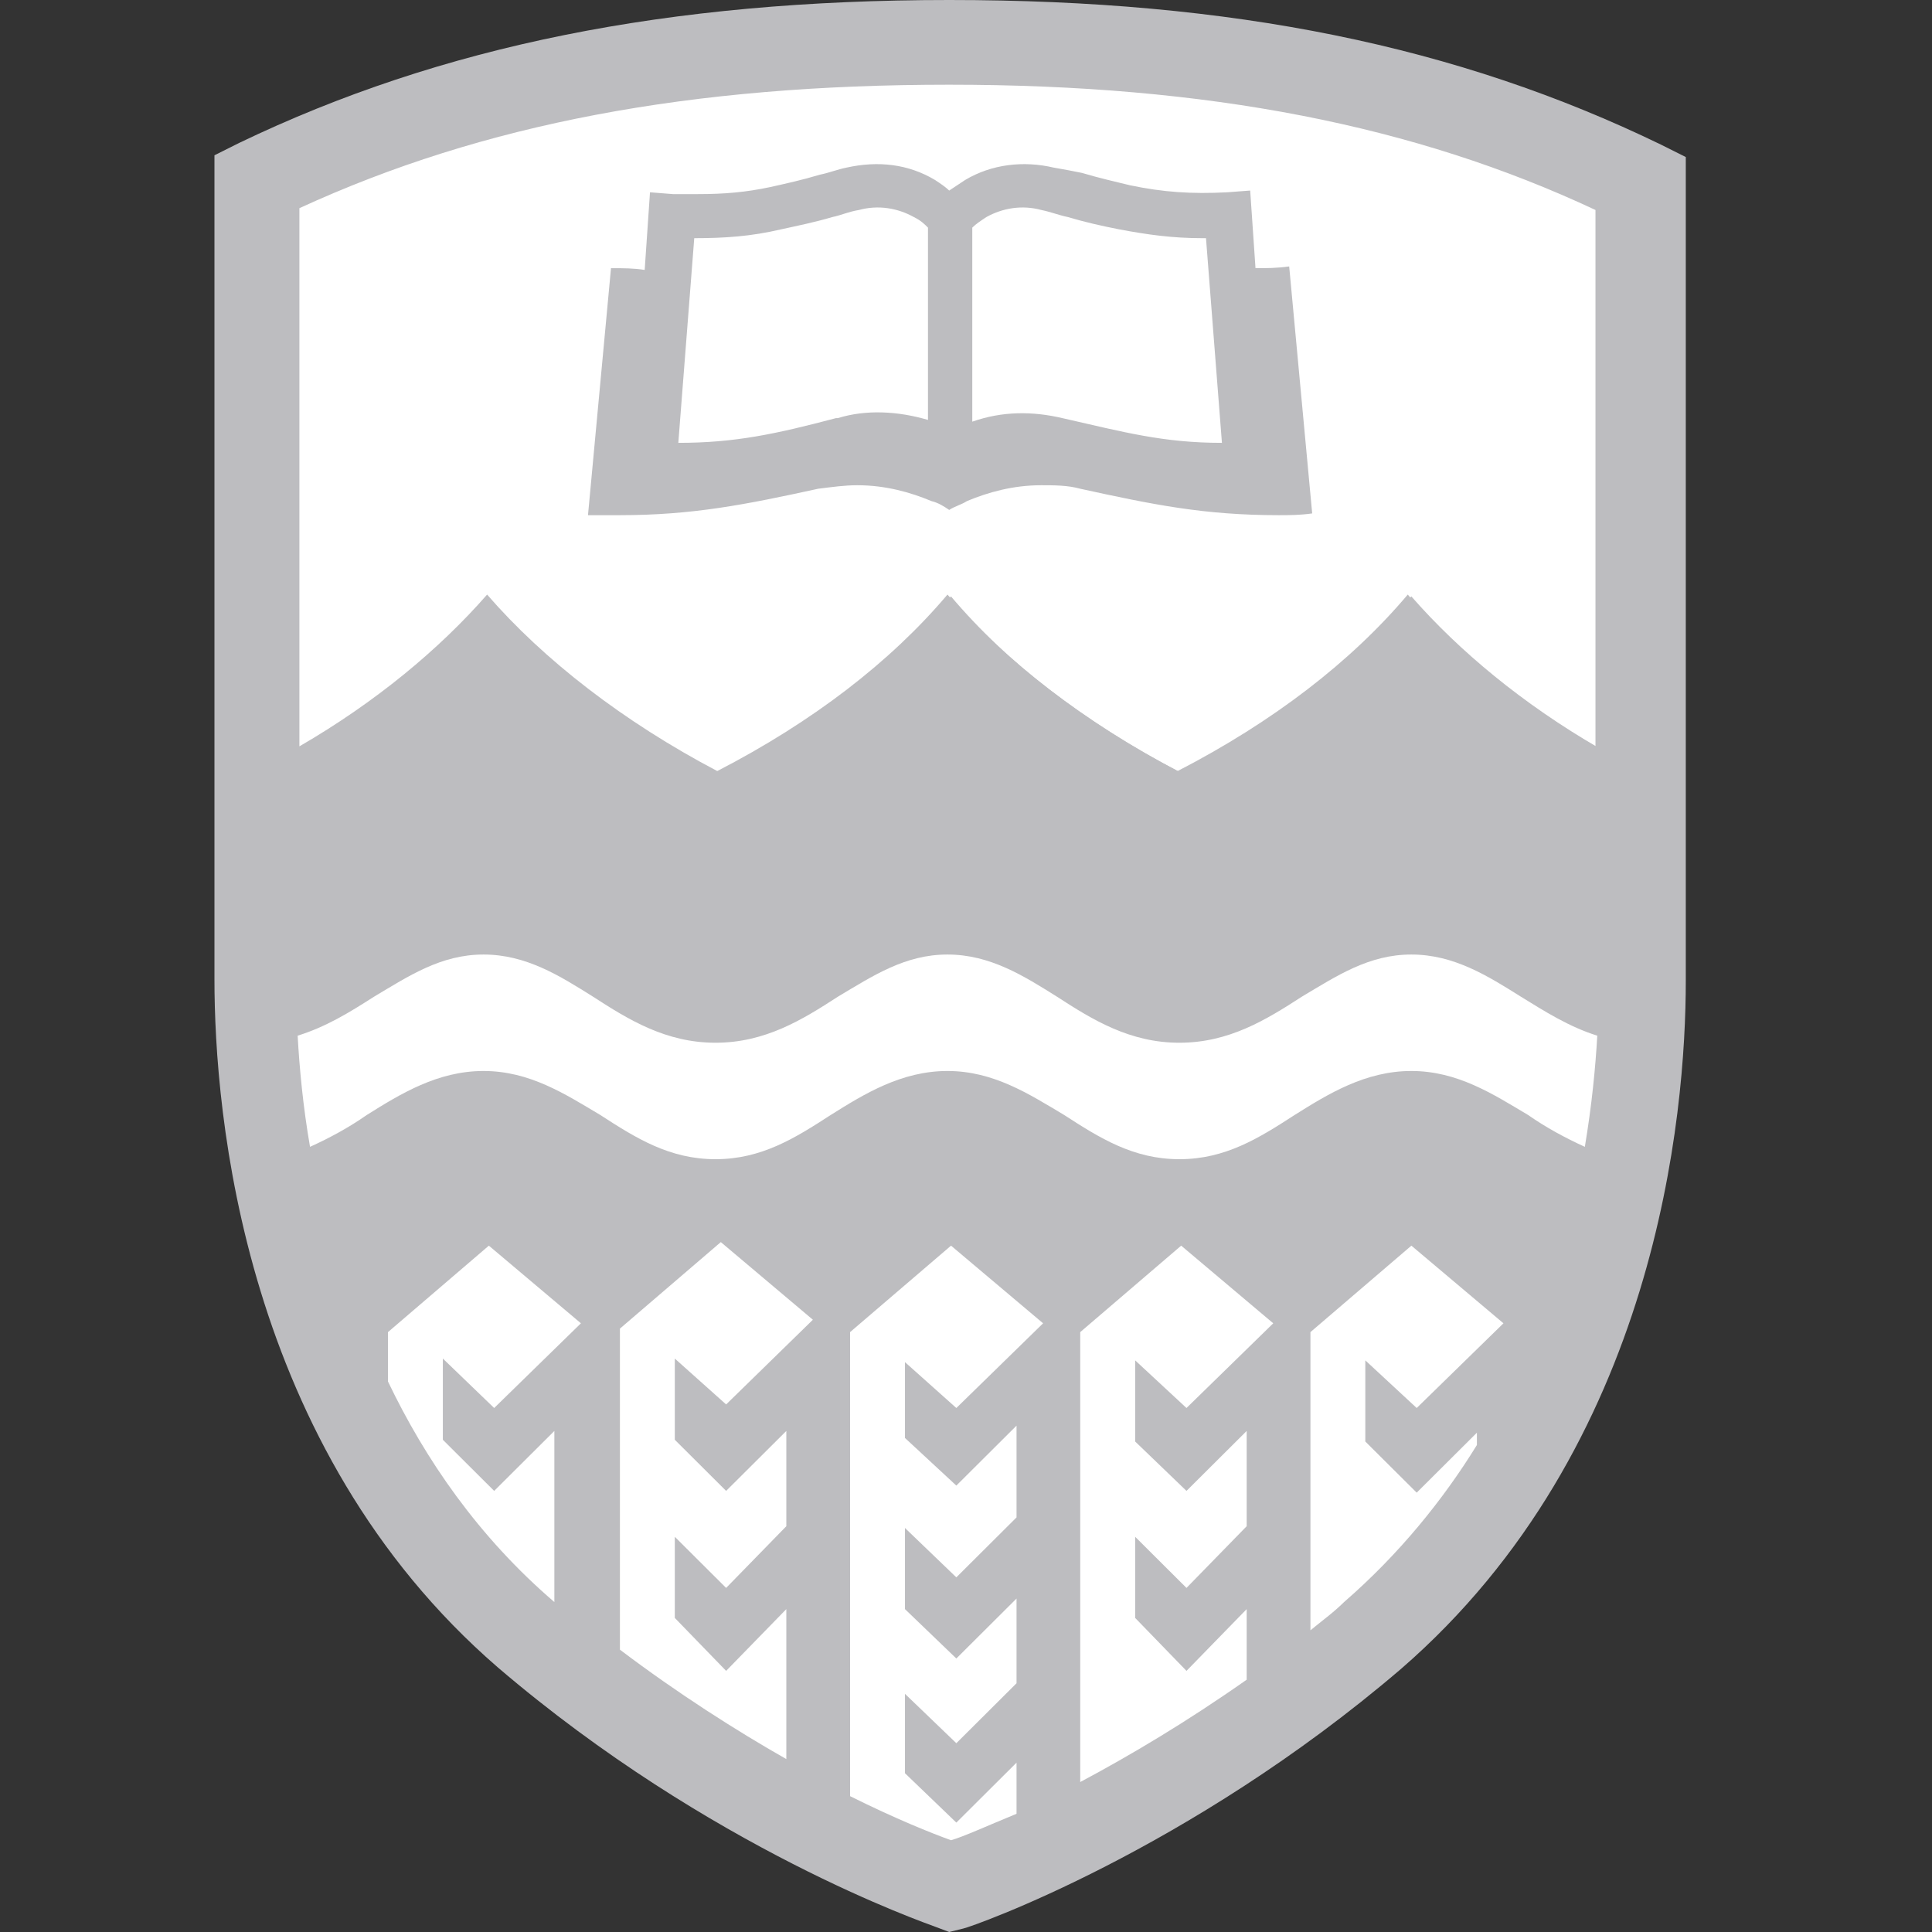
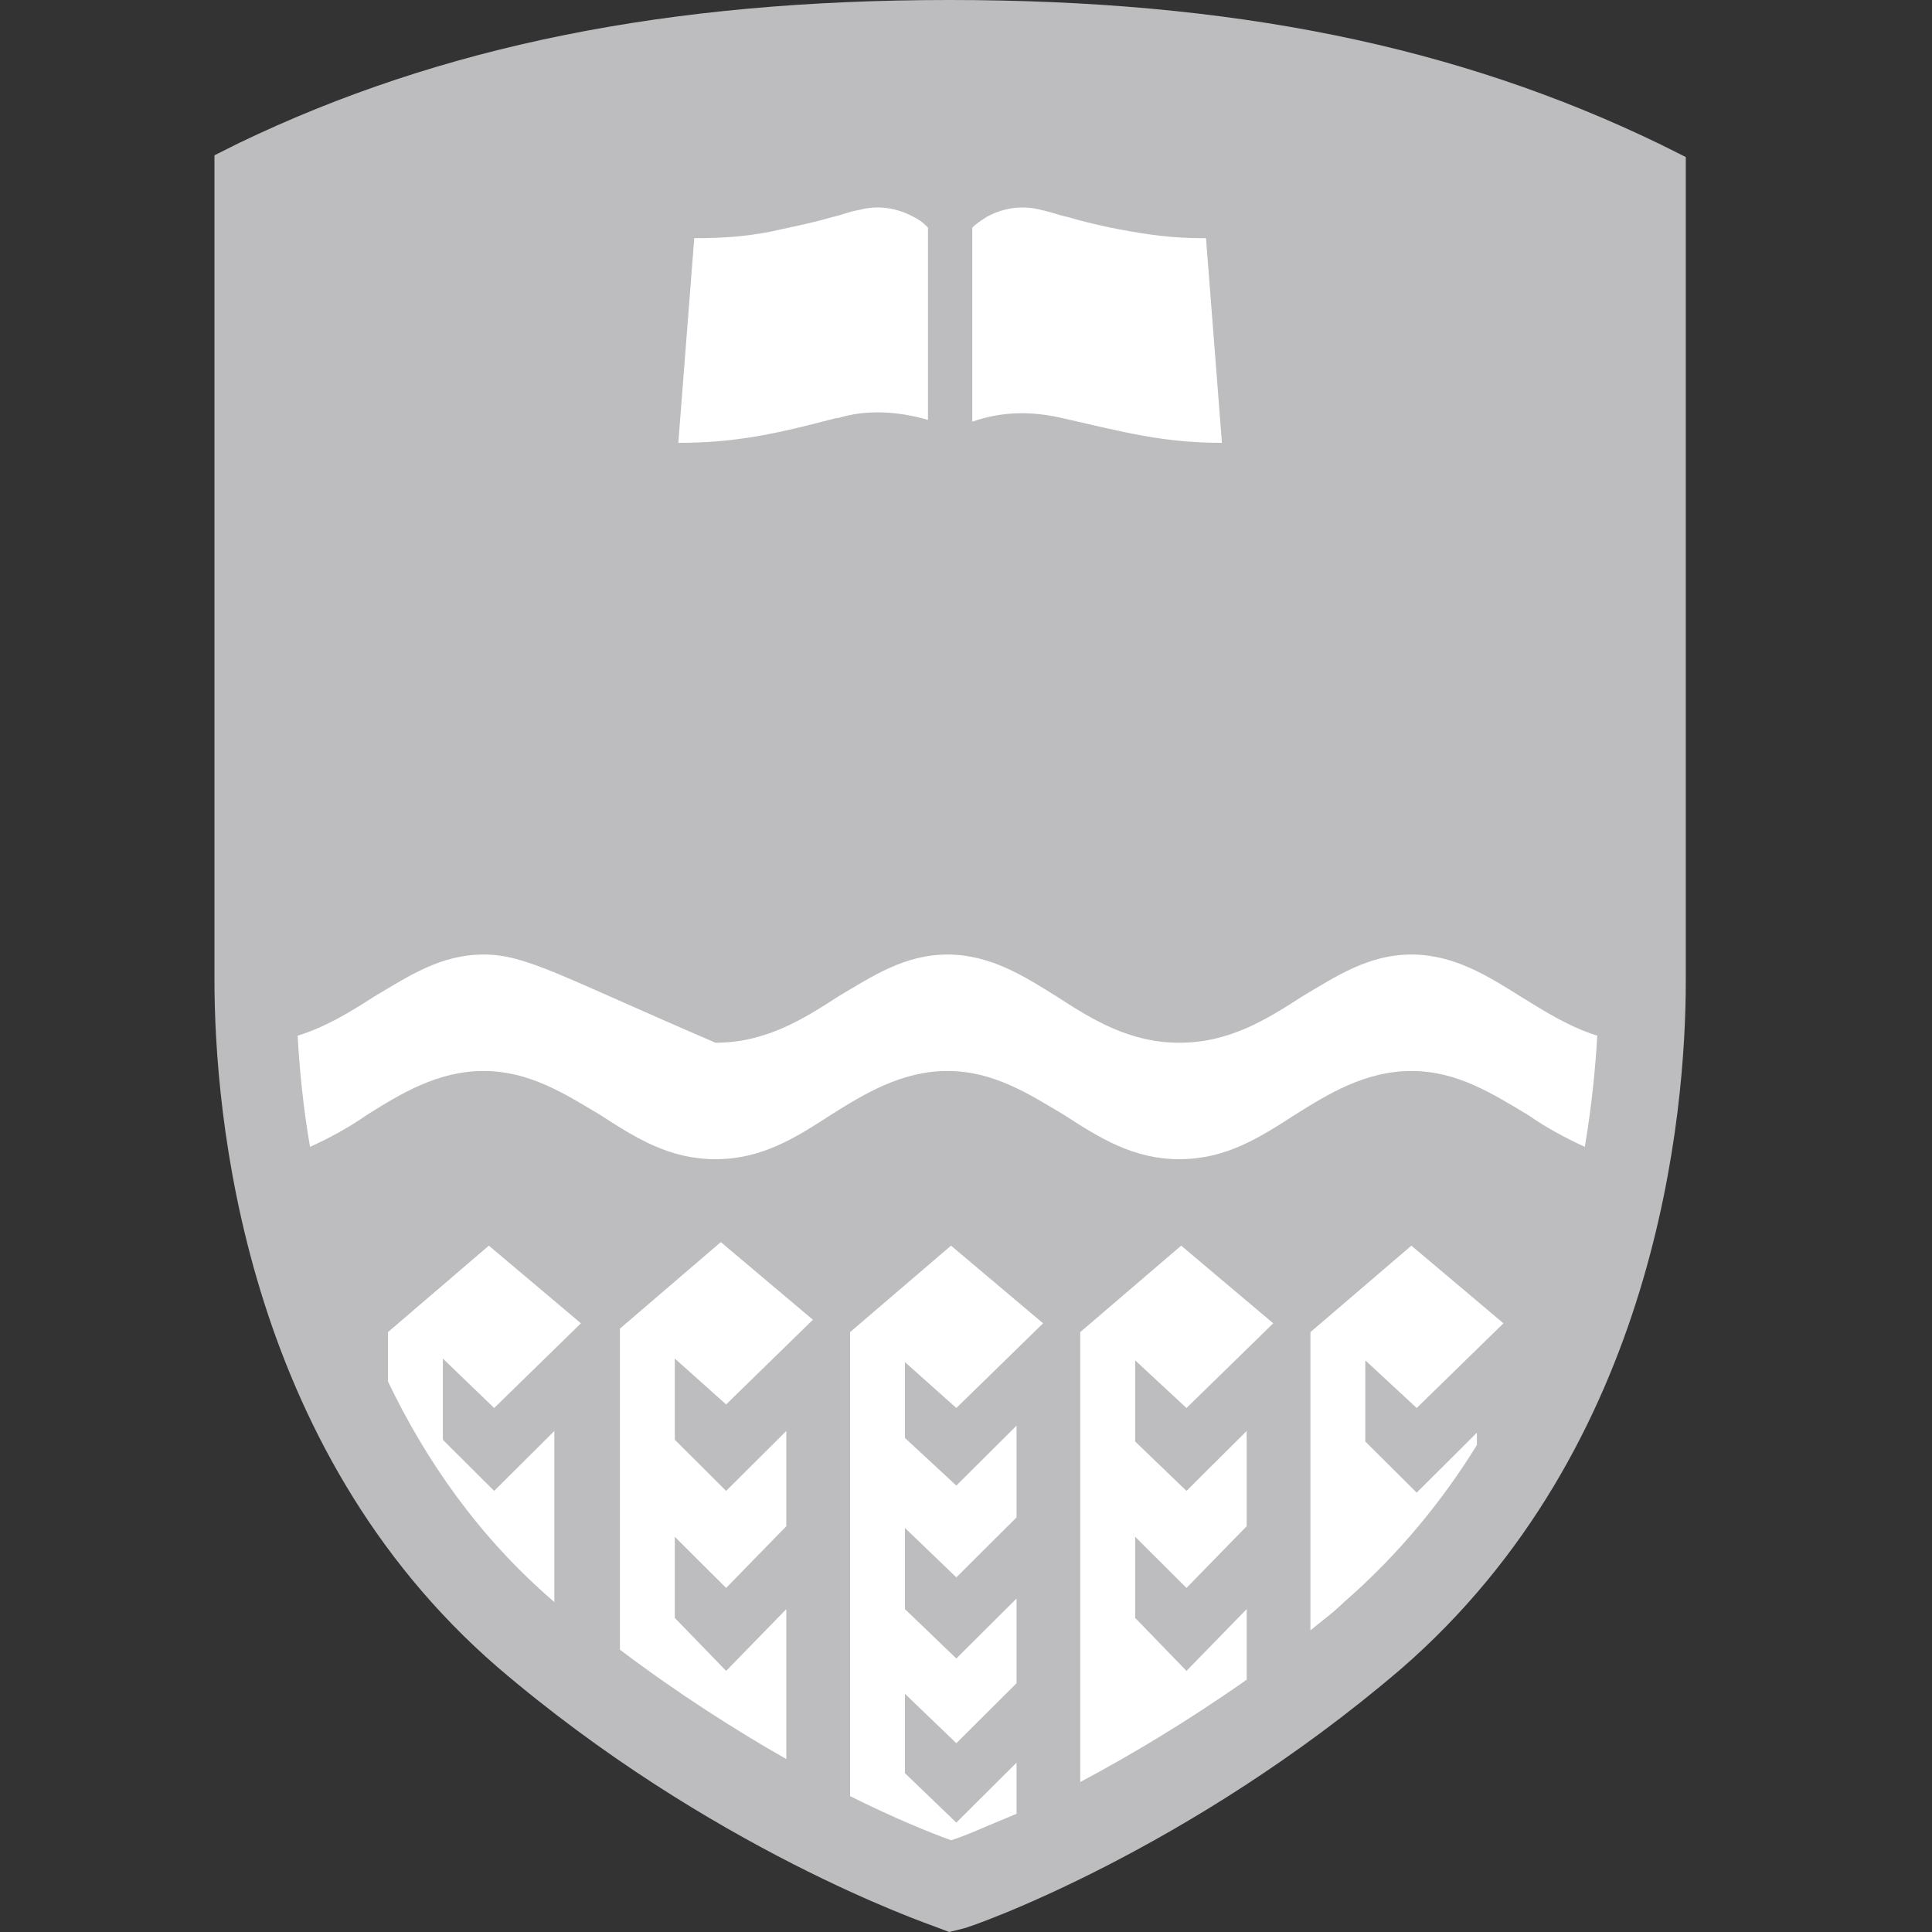
<svg xmlns="http://www.w3.org/2000/svg" width="32" height="32" viewBox="0 0 32 32" fill="none">
  <rect x="0" y="0" width="32" height="32" fill="#333333" stroke="none" />
  <g clip-path="url(#clip0_4947_13632)">
    <path d="M15.722 32L15.488 31.912C15.341 31.854 11.763 30.627 8.244 27.616C4.021 23.963 3.552 18.44 3.552 16.219V2.572L3.962 2.367C7.306 0.76 11.059 0 15.722 0C20.415 0 24.139 0.76 27.512 2.396L27.922 2.601V16.248C27.922 18.44 27.453 23.963 23.201 27.646C19.681 30.656 16.104 31.912 15.957 31.942L15.722 32Z" fill="#BDBDC0" />
-     <path d="M15.722 1.403C11.44 1.403 8.009 2.046 4.959 3.448V12.362C6.22 11.631 7.276 10.754 8.068 9.848C9.006 10.93 10.326 11.953 11.88 12.771C13.464 11.953 14.754 10.959 15.693 9.848C16.631 10.93 17.951 11.953 19.505 12.771C21.089 11.953 22.379 10.959 23.317 9.848C24.109 10.784 25.165 11.631 26.426 12.362V3.478C23.435 2.075 20.004 1.403 15.722 1.403ZM21.177 8.533C19.945 8.533 19.095 8.358 17.892 8.095C17.687 8.037 17.452 8.037 17.247 8.037C16.778 8.037 16.367 8.153 16.015 8.3C15.927 8.358 15.81 8.387 15.722 8.446C15.634 8.387 15.546 8.329 15.429 8.3C15.077 8.153 14.666 8.037 14.197 8.037C13.992 8.037 13.786 8.066 13.552 8.095C12.349 8.358 11.47 8.533 10.267 8.533H9.739L10.12 4.442C10.326 4.442 10.502 4.442 10.678 4.471L10.766 3.185L11.147 3.215H11.557C11.997 3.215 12.349 3.185 12.76 3.098C13.024 3.039 13.288 2.981 13.581 2.893C13.728 2.864 13.874 2.805 14.021 2.776C14.549 2.659 15.047 2.718 15.487 2.981C15.575 3.039 15.663 3.098 15.722 3.156L15.986 2.981C16.426 2.718 16.954 2.659 17.452 2.776C17.628 2.805 17.775 2.835 17.921 2.864C18.215 2.952 18.479 3.01 18.713 3.068C19.27 3.185 19.74 3.215 20.326 3.185L20.707 3.156L20.795 4.442C20.971 4.442 21.147 4.442 21.353 4.413L21.734 8.504C21.529 8.533 21.353 8.533 21.177 8.533Z" fill="white" />
    <path d="M13.875 6.926H13.845C12.848 7.189 12.174 7.335 11.235 7.335L11.499 3.945C11.998 3.945 12.438 3.916 12.936 3.799C13.2 3.741 13.493 3.682 13.787 3.595C13.933 3.565 14.051 3.507 14.227 3.478C14.549 3.39 14.872 3.448 15.136 3.595C15.253 3.653 15.312 3.711 15.37 3.77V6.955C14.872 6.809 14.344 6.78 13.875 6.926ZM17.599 6.926C17.101 6.809 16.602 6.809 16.104 6.984V3.77C16.162 3.711 16.25 3.653 16.338 3.595C16.602 3.448 16.925 3.39 17.247 3.478C17.394 3.507 17.541 3.565 17.687 3.595C17.98 3.682 18.244 3.741 18.538 3.799C19.007 3.887 19.418 3.945 19.916 3.945H19.975L20.239 7.335C19.271 7.335 18.626 7.16 17.599 6.926Z" fill="white" />
    <path d="M15.751 14.174C17.159 13.852 18.42 13.384 19.564 12.8C17.98 11.982 16.689 10.988 15.751 9.878C14.812 10.959 13.493 11.982 11.909 12.8C13.053 13.384 14.343 13.852 15.751 14.174Z" fill="#BDBDC0" />
    <path d="M8.097 14.144C9.299 14.407 10.589 14.583 11.938 14.583C13.287 14.583 14.549 14.437 15.751 14.174C14.343 13.852 13.082 13.384 11.938 12.8C10.765 13.384 9.475 13.852 8.097 14.144Z" fill="#BDBDC0" />
    <path d="M15.722 14.174C16.924 14.437 18.185 14.583 19.534 14.583C20.883 14.583 22.174 14.437 23.376 14.144C21.968 13.823 20.707 13.355 19.564 12.771C18.42 13.384 17.129 13.852 15.722 14.174Z" fill="#BDBDC0" />
    <path d="M4.959 14.553C6.044 14.495 7.1 14.378 8.068 14.144C6.953 13.881 5.897 13.531 4.959 13.092V14.553Z" fill="#BDBDC0" />
    <path d="M4.959 12.391V13.121C5.927 13.56 6.953 13.911 8.068 14.174C9.446 13.852 10.736 13.384 11.88 12.8C10.296 11.982 9.006 10.988 8.068 9.878C7.276 10.784 6.22 11.66 4.959 12.391Z" fill="#BDBDC0" />
    <path d="M26.485 13.121C25.517 13.56 24.49 13.911 23.376 14.174C24.373 14.407 25.399 14.524 26.485 14.583V13.121Z" fill="#BDBDC0" />
    <path d="M26.485 13.121V12.391C25.224 11.66 24.168 10.784 23.376 9.878C22.438 10.959 21.118 11.982 19.564 12.8C20.707 13.384 21.998 13.852 23.376 14.174C24.49 13.911 25.546 13.56 26.485 13.121Z" fill="#BDBDC0" />
-     <path d="M25.195 16.511C24.637 16.161 24.08 15.81 23.376 15.81C22.672 15.81 22.145 16.161 21.558 16.511C20.971 16.891 20.356 17.271 19.534 17.271C18.713 17.271 18.097 16.891 17.511 16.511C16.954 16.161 16.396 15.81 15.693 15.81C14.989 15.81 14.461 16.161 13.874 16.511C13.288 16.891 12.672 17.271 11.851 17.271C11.03 17.271 10.414 16.891 9.827 16.511C9.27 16.161 8.713 15.81 8.009 15.81C7.305 15.81 6.777 16.161 6.191 16.511C5.78 16.774 5.399 17.008 4.93 17.154C4.959 17.68 5.018 18.323 5.135 18.995C5.458 18.849 5.78 18.674 6.073 18.469C6.631 18.119 7.247 17.739 8.009 17.739C8.771 17.739 9.358 18.119 9.945 18.469C10.531 18.849 11.088 19.2 11.851 19.2C12.613 19.2 13.171 18.849 13.757 18.469C14.314 18.119 14.93 17.739 15.693 17.739C16.455 17.739 17.042 18.119 17.628 18.469C18.215 18.849 18.772 19.2 19.534 19.2C20.297 19.2 20.854 18.849 21.441 18.469C21.998 18.119 22.614 17.739 23.376 17.739C24.139 17.739 24.725 18.119 25.312 18.469C25.605 18.674 25.928 18.849 26.25 18.995C26.367 18.294 26.426 17.68 26.456 17.154C25.986 17.008 25.576 16.745 25.195 16.511Z" fill="white" />
+     <path d="M25.195 16.511C24.637 16.161 24.08 15.81 23.376 15.81C22.672 15.81 22.145 16.161 21.558 16.511C20.971 16.891 20.356 17.271 19.534 17.271C18.713 17.271 18.097 16.891 17.511 16.511C16.954 16.161 16.396 15.81 15.693 15.81C14.989 15.81 14.461 16.161 13.874 16.511C13.288 16.891 12.672 17.271 11.851 17.271C9.27 16.161 8.713 15.81 8.009 15.81C7.305 15.81 6.777 16.161 6.191 16.511C5.78 16.774 5.399 17.008 4.93 17.154C4.959 17.68 5.018 18.323 5.135 18.995C5.458 18.849 5.78 18.674 6.073 18.469C6.631 18.119 7.247 17.739 8.009 17.739C8.771 17.739 9.358 18.119 9.945 18.469C10.531 18.849 11.088 19.2 11.851 19.2C12.613 19.2 13.171 18.849 13.757 18.469C14.314 18.119 14.93 17.739 15.693 17.739C16.455 17.739 17.042 18.119 17.628 18.469C18.215 18.849 18.772 19.2 19.534 19.2C20.297 19.2 20.854 18.849 21.441 18.469C21.998 18.119 22.614 17.739 23.376 17.739C24.139 17.739 24.725 18.119 25.312 18.469C25.605 18.674 25.928 18.849 26.25 18.995C26.367 18.294 26.426 17.68 26.456 17.154C25.986 17.008 25.576 16.745 25.195 16.511Z" fill="white" />
    <path d="M16.837 30.042V29.195L15.84 30.188L14.989 29.37V28.055L15.84 28.873L16.837 27.88V26.477L15.84 27.47L14.989 26.652V25.308L15.84 26.126L16.837 25.133V23.613L15.84 24.606L14.989 23.817V22.561L15.84 23.321L17.277 21.918L15.752 20.632L14.08 22.064V29.75C14.843 30.13 15.429 30.363 15.752 30.48C15.957 30.422 16.338 30.247 16.837 30.042ZM13.024 26.652L12.027 27.675L11.177 26.798V25.454L12.027 26.301L13.024 25.279V23.701L12.027 24.694L11.177 23.847V22.502L12.027 23.262L13.464 21.859L11.939 20.573L10.268 22.006V27.324C11.235 28.055 12.203 28.669 13.024 29.136V26.652ZM19.652 23.321L21.089 21.918L19.564 20.632L17.892 22.064V29.516C18.714 29.078 19.652 28.522 20.649 27.821V26.652L19.652 27.675L18.802 26.798V25.454L19.652 26.301L20.649 25.279V23.701L19.652 24.694L18.802 23.876V22.532L19.652 23.321ZM23.465 23.321L24.902 21.918L23.377 20.632L21.705 22.064V27.003C21.881 26.857 22.086 26.71 22.262 26.535C23.171 25.746 23.904 24.84 24.462 23.934V23.73L23.465 24.723L22.614 23.876V22.532L23.465 23.321ZM8.185 23.321L9.622 21.918L8.097 20.632L6.426 22.064V22.882C7.042 24.168 7.921 25.454 9.182 26.535V23.701L8.185 24.694L7.335 23.847V22.502L8.185 23.321Z" fill="white" />
  </g>
  <defs>
    <clipPath id="clip0_4947_13632">
      <rect width="25" height="32" fill="white" transform="translate(3.5)" />
    </clipPath>
  </defs>
</svg>